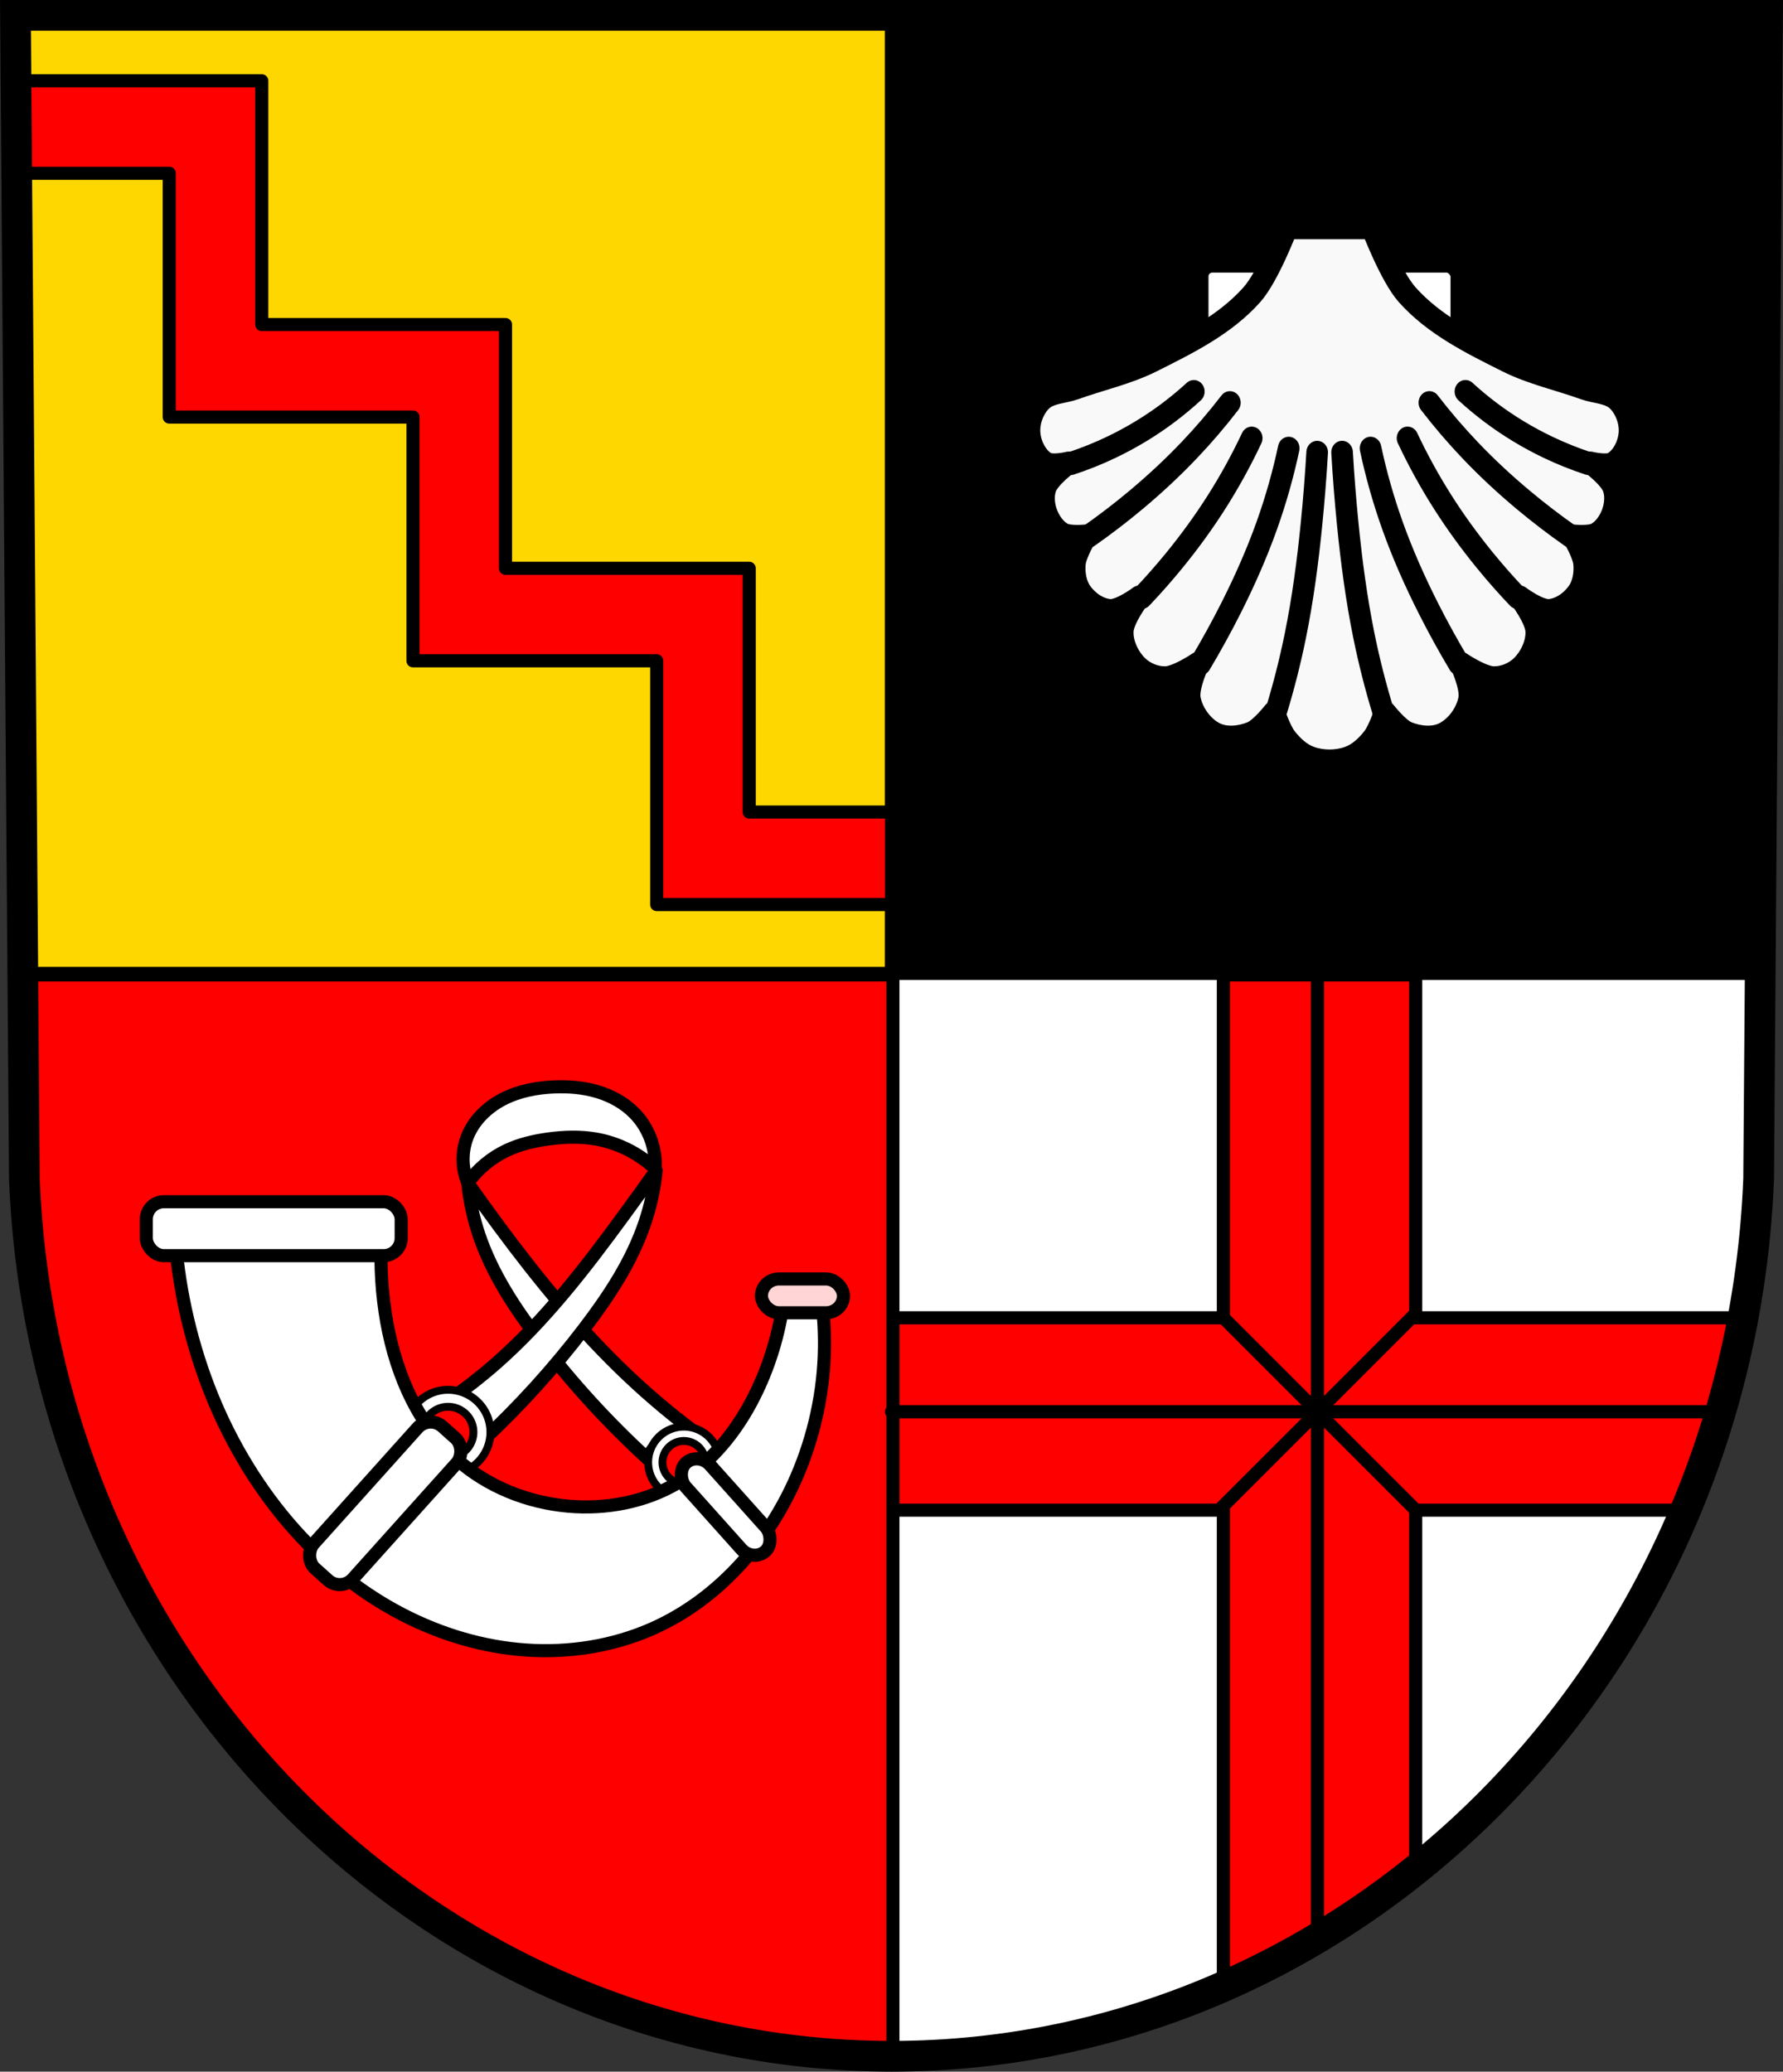
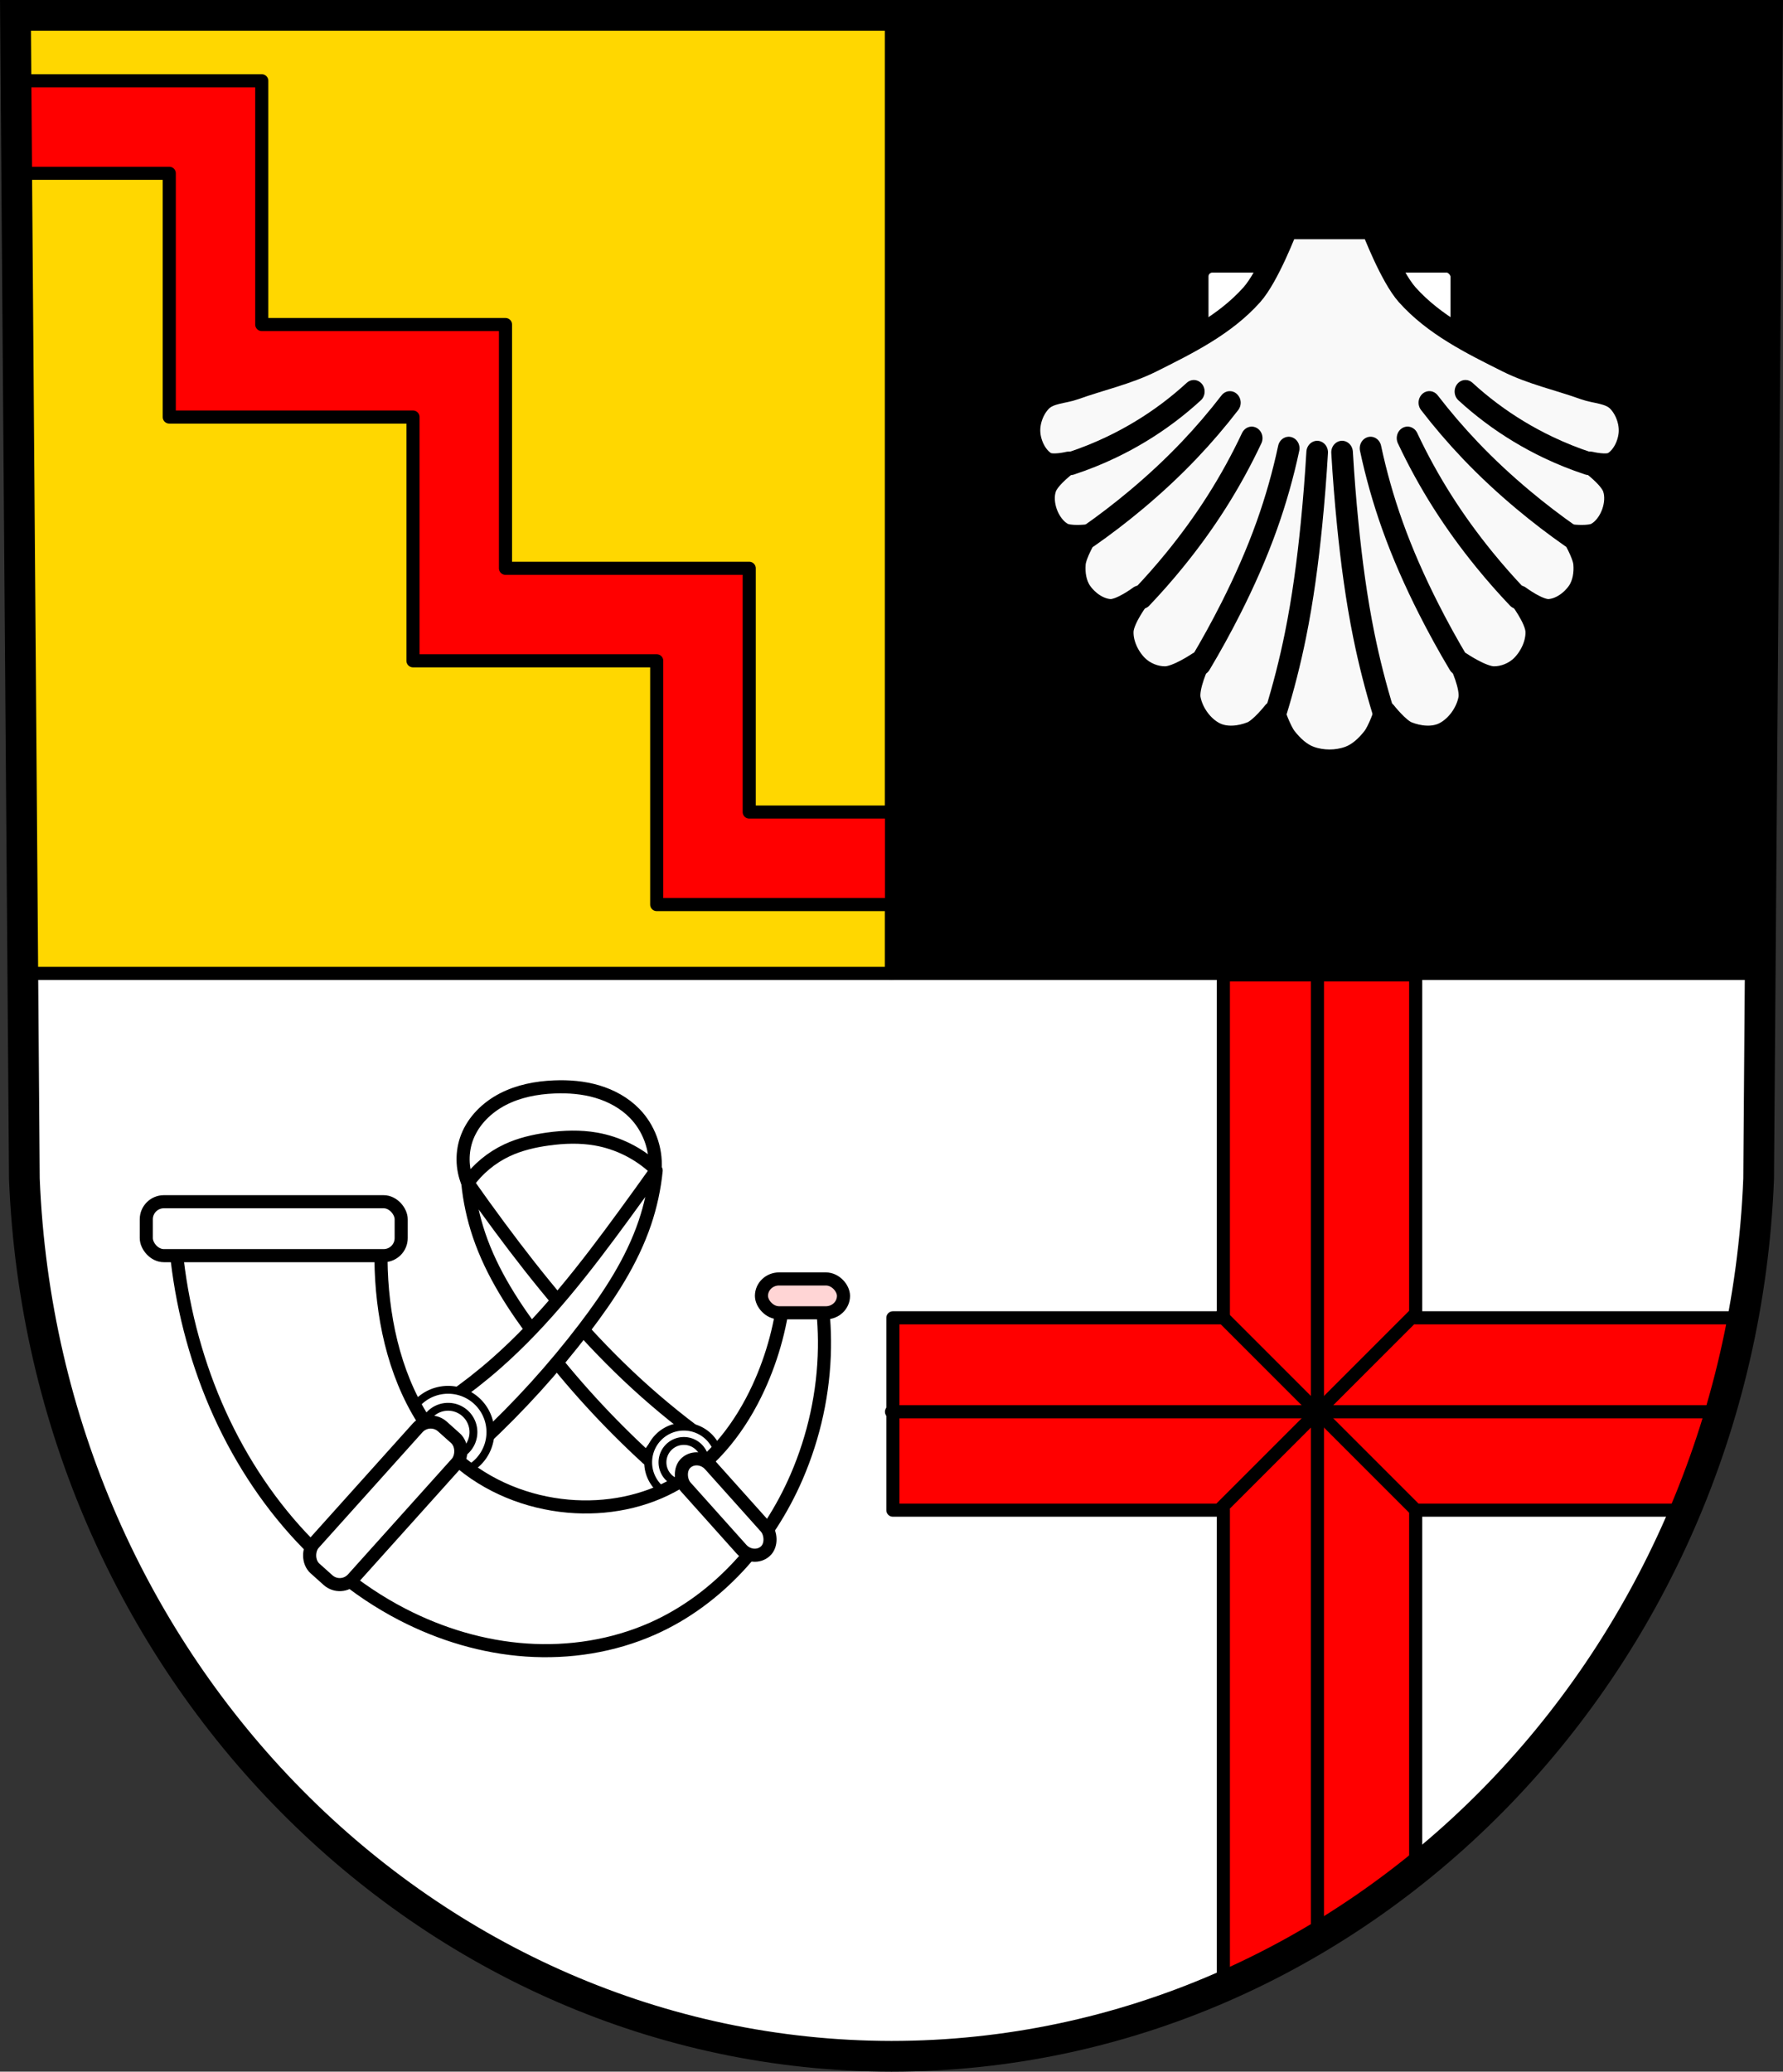
<svg xmlns="http://www.w3.org/2000/svg" xmlns:ns1="http://www.inkscape.org/namespaces/inkscape" xmlns:ns2="http://sodipodi.sourceforge.net/DTD/sodipodi-0.dtd" width="180.188mm" height="209.344mm" viewBox="0 0 180.188 209.344" version="1.1" id="svg5459" ns1:version="0.92.4 (5da689c313, 2019-01-14)" ns2:docname="DEU Beilstein (Mosel) COA.svg">
  <rect x="0" y="0" width="180.188" height="209.344" fill="#333333" stroke="none" />
  <defs id="defs5453">
    <ns1:path-effect effect="spiro" id="path-effect931" is_visible="true" />
    <ns1:path-effect effect="spiro" id="path-effect840" is_visible="true" />
    <ns1:path-effect effect="spiro" id="path-effect6679" is_visible="true" />
    <ns1:path-effect effect="spiro" id="path-effect6563" is_visible="true" />
    <ns1:path-effect effect="spiro" id="path-effect6563-6" is_visible="true" />
    <ns1:path-effect effect="spiro" id="path-effect6679-7" is_visible="true" />
    <ns1:path-effect effect="spiro" id="path-effect840-7" is_visible="true" />
    <ns1:path-effect effect="spiro" id="path-effect6679-6" is_visible="true" />
    <ns1:path-effect effect="spiro" id="path-effect6679-7-1" is_visible="true" />
    <ns1:path-effect effect="spiro" id="path-effect8131" is_visible="true" />
    <ns1:path-effect effect="spiro" id="path-effect8135" is_visible="true" />
    <ns1:path-effect effect="spiro" id="path-effect8139" is_visible="true" />
    <ns1:path-effect effect="spiro" id="path-effect8143" is_visible="true" />
    <ns1:path-effect effect="spiro" id="path-effect8147" is_visible="true" />
    <ns1:path-effect effect="spiro" id="path-effect8131-8" is_visible="true" />
    <ns1:path-effect effect="spiro" id="path-effect8135-0" is_visible="true" />
    <ns1:path-effect effect="spiro" id="path-effect8139-3" is_visible="true" />
    <ns1:path-effect effect="spiro" id="path-effect8143-1" is_visible="true" />
    <ns1:path-effect effect="spiro" id="path-effect8147-7" is_visible="true" />
  </defs>
  <ns2:namedview id="base" pagecolor="#ffffff" bordercolor="#666666" borderopacity="1.0" ns1:pageopacity="0.0" ns1:pageshadow="2" ns1:zoom="0.6926014" ns1:cx="340.51301" ns1:cy="395.60995" ns1:document-units="mm" ns1:current-layer="layer1" showgrid="false" ns1:window-width="1366" ns1:window-height="745" ns1:window-x="-8" ns1:window-y="-8" ns1:window-maximized="1" fit-margin-top="0" fit-margin-left="0" fit-margin-right="0" fit-margin-bottom="0" ns1:snap-midpoints="true" ns1:snap-smooth-nodes="true" ns1:snap-nodes="false" showguides="false" />
  <g ns1:label="Ebene 1" ns1:groupmode="layer" id="layer1" transform="translate(-0.386,-2.787)">
    <path style="fill:#ffffff;fill-rule:evenodd;stroke:none;stroke-width:3.104;stroke-opacity:1" ns1:connector-curvature="0" d="M 179.011,4.339 178.112,121.92 c -1.96,49.459 -40.678,88.631 -87.632,88.658 C 43.569,210.518 4.836,171.332 2.849,121.92 L 1.951,4.339 H 90.478 Z" id="path10563-0-6-7-1-2" ns2:nodetypes="ccccccc" />
    <path style="fill:#ff0000;fill-opacity:1;stroke:#000000;stroke-width:5;stroke-linecap:round;stroke-linejoin:round;stroke-miterlimit:4;stroke-dasharray:none;stroke-opacity:1;paint-order:markers fill stroke" d="M 466.533 371.771 L 466.533 502.52 L 340.506 502.52 L 340.506 575.865 L 466.533 575.865 L 466.533 759.039 C 492.831 747.592 517.454 732.676 539.879 714.824 L 539.879 575.865 L 644.172 575.865 C 644.181 575.844 644.19 575.822 644.199 575.801 C 644.771 574.427 645.333 573.047 645.889 571.664 C 646.031 571.309 646.169 570.951 646.311 570.596 C 647.251 568.232 648.168 565.856 649.061 563.467 C 649.303 562.817 649.544 562.166 649.783 561.514 C 650.514 559.523 651.225 557.522 651.922 555.514 C 652.235 554.611 652.547 553.709 652.854 552.803 C 653.26 551.602 653.663 550.401 654.057 549.193 C 654.124 548.986 654.188 548.776 654.256 548.568 C 654.71 547.166 655.16 545.76 655.598 544.35 C 655.971 543.148 656.336 541.942 656.697 540.734 C 657.073 539.479 657.44 538.219 657.803 536.957 C 658.24 535.435 658.668 533.908 659.086 532.377 C 659.413 531.179 659.733 529.977 660.049 528.773 C 660.416 527.373 660.776 525.97 661.127 524.562 C 661.5 523.064 661.866 521.563 662.221 520.057 C 662.444 519.108 662.669 518.16 662.885 517.209 C 663.318 515.303 663.735 513.39 664.139 511.473 C 664.351 510.462 664.557 509.448 664.762 508.434 C 665.146 506.526 665.52 504.616 665.875 502.697 C 665.886 502.638 665.897 502.579 665.908 502.52 L 539.879 502.52 L 539.879 371.771 L 466.533 371.771 z " transform="matrix(0.265,0,0,0.265,0.386,2.787)" id="rect6350" />
    <rect style="fill:#ffd700;fill-opacity:1;stroke:#000000;stroke-width:1.323;stroke-linecap:round;stroke-linejoin:round;stroke-miterlimit:4;stroke-dasharray:none;stroke-opacity:1;paint-order:markers fill stroke" id="rect6249-5" width="88.532" height="96.812" x="1.946" y="4.339" />
    <path style="fill:#ff0000;fill-opacity:1;stroke:#000000;stroke-width:5;stroke-linecap:round;stroke-linejoin:round;stroke-miterlimit:4;stroke-dasharray:none;stroke-opacity:1;paint-order:markers fill stroke" d="M 5.912 5.867 L 6.371 66.082 L 6.877 66.082 L 64.549 66.082 L 64.549 123.754 L 64.549 159.031 L 99.824 159.031 L 157.494 159.031 L 157.494 216.705 L 157.494 251.982 L 192.771 251.982 L 250.441 251.982 L 250.441 309.654 L 250.441 344.932 L 285.719 344.932 L 378.664 344.932 L 378.664 309.654 L 285.719 309.654 L 285.719 251.982 L 285.719 216.705 L 250.441 216.705 L 192.771 216.705 L 192.771 123.754 L 99.824 123.754 L 99.824 66.082 L 99.824 30.805 L 64.549 30.805 L 6.877 30.805 L 6.877 5.867 L 5.912 5.867 z " transform="matrix(0.265,0,0,0.265,0.386,2.787)" id="rect6440-5" />
-     <path style="fill:#ff0000;fill-opacity:1;stroke:#000000;stroke-width:5;stroke-linecap:round;stroke-linejoin:round;stroke-miterlimit:4;stroke-dasharray:none;stroke-opacity:1;paint-order:markers fill stroke" d="M 8.707 371.771 L 9.307 450.266 C 16.818 637.018 163.204 785.12 340.506 785.354 L 340.506 371.771 L 8.707 371.771 z " transform="matrix(0.265,0,0,0.265,0.386,2.787)" id="rect6266" />
    <path transform="matrix(-1,0,0,1,-76.753,2.159)" style="fill:#ffffff;stroke:#000000;stroke-width:1.323;stroke-linecap:round;stroke-linejoin:round;stroke-miterlimit:4;stroke-dasharray:none;stroke-opacity:1" d="m -148.048,145.859 c 0.95,-0.433 2.069,-0.482 3.053,-0.134 1.081,0.382 1.983,1.242 2.416,2.304 3.994,-3.655 7.66,-7.668 10.942,-11.974 2.487,-3.263 4.778,-6.745 6.09,-10.632 0.575,-1.704 0.957,-3.474 1.135,-5.264 -1.047,1.493 -2.114,2.973 -3.2,4.439 -3.955,5.339 -8.177,10.507 -13.006,15.071 -2.345,2.216 -4.828,4.285 -7.431,6.192 z" id="path6677-8-2" ns1:connector-curvature="0" ns1:path-effect="#path-effect6679-7-1" ns1:original-d="m -148.04768,145.85929 c 0,0 2.09926,-0.49187 3.05306,-0.13417 1.04197,0.39076 2.41642,2.30358 2.41642,2.30358 0,0 7.75509,-7.60606 10.9417,-11.97394 2.40717,-3.2995 4.62732,-6.81874 6.09019,-10.63202 0.64298,-1.67606 1.13547,-5.26441 1.13547,-5.26441 0,0 -2.0697,3.00706 -3.19994,4.43861 -4.11189,5.20808 -8.27364,10.41933 -13.00617,15.07065 -2.29942,2.25996 -7.43073,6.1917 -7.43073,6.1917 z" ns2:nodetypes="cacaacaac" />
    <path style="fill:#ffffff;stroke:#000000;stroke-width:5;stroke-linecap:round;stroke-linejoin:round;stroke-miterlimit:4;stroke-dasharray:none;stroke-opacity:1" d="M 250.23 446.34 C 246.235 451.957 242.202 457.549 238.135 463.115 C 223.308 483.408 207.875 503.504 188.979 520.074 C 183.421 524.948 177.579 529.498 171.496 533.697 C 173.516 533.821 175.504 534.379 177.236 535.418 C 179.428 536.732 181.157 538.762 182.252 541.07 C 183.347 543.379 183.822 545.957 183.783 548.512 C 183.777 548.893 183.757 549.275 183.725 549.656 C 197.978 536.382 211.114 521.911 222.92 506.42 C 232.319 494.087 240.978 480.928 245.938 466.236 C 248.112 459.794 249.556 453.106 250.23 446.34 z " transform="matrix(0.265,0,0,0.265,0.386,2.787)" id="path6677-85" />
    <path transform="translate(191.83,-1.6500004e-6)" style="fill:#ffffff;stroke:#000000;stroke-width:1.323;stroke-linecap:round;stroke-linejoin:round;stroke-miterlimit:4;stroke-dasharray:none;stroke-opacity:1" d="m -144.172,122.317 c 1.014,-1.411 2.394,-2.556 3.968,-3.294 1.297,-0.608 2.71,-0.938 4.129,-1.135 1.608,-0.223 3.252,-0.28 4.852,0 2.229,0.39 4.338,1.444 5.987,2.993 0.125,-2.036 -0.643,-4.111 -2.064,-5.574 -1.027,-1.058 -2.364,-1.789 -3.777,-2.209 -1.414,-0.42 -2.904,-0.537 -4.378,-0.475 -1.786,0.075 -3.585,0.421 -5.173,1.242 -1.588,0.821 -2.953,2.15 -3.601,3.816 -0.575,1.476 -0.553,3.175 0.058,4.636 z" id="path838-0" ns1:connector-curvature="0" ns1:path-effect="#path-effect840-7" ns1:original-d="m -144.17167,122.31711 c 0,0 2.44341,-2.49946 3.96762,-3.29424 1.26567,-0.65997 2.71436,-0.9445 4.12894,-1.13546 1.60263,-0.21635 3.2776,-0.37155 4.85151,0 2.17152,0.51263 5.98697,2.99348 5.98697,2.99348 0,0 -0.63792,-4.19902 -2.06447,-5.57407 -2.06034,-1.98597 -5.30803,-2.97661 -8.15466,-2.68382 -3.35812,0.3454 -7.10348,2.12444 -8.77401,5.05796 -0.76479,1.34301 0.0581,4.63615 0.0581,4.63615 z" ns2:nodetypes="caaacaaac" />
    <path style="fill:#ffffff;fill-opacity:1;stroke:#000000;stroke-width:0.794;stroke-linecap:round;stroke-linejoin:round;stroke-miterlimit:4;stroke-dasharray:none;stroke-opacity:1;paint-order:markers fill stroke" d="m 69.494,146.952 a 3.606,3.606 0 0 0 -3.605,3.606 3.606,3.606 0 0 0 3.605,3.605 3.606,3.606 0 0 0 3.606,-3.605 3.606,3.606 0 0 0 -3.606,-3.606 z m 0,1.446 a 2.159,2.159 0 0 1 2.16,2.159 2.159,2.159 0 0 1 -2.16,2.159 2.159,2.159 0 0 1 -2.159,-2.159 2.159,2.159 0 0 1 2.159,-2.159 z" id="path6644-4" ns1:connector-curvature="0" />
    <path style="fill:#ffffff;fill-opacity:1;stroke:#000000;stroke-width:0.794;stroke-linecap:round;stroke-linejoin:round;stroke-miterlimit:4;stroke-dasharray:none;stroke-opacity:1;paint-order:markers fill stroke" d="m 45.669,143.229 a 4.276,4.276 0 0 0 -4.276,4.277 4.276,4.276 0 0 0 4.276,4.276 4.276,4.276 0 0 0 4.277,-4.276 4.276,4.276 0 0 0 -4.277,-4.277 z m 0,1.716 a 2.561,2.561 0 0 1 2.562,2.561 2.561,2.561 0 0 1 -2.562,2.561 2.561,2.561 0 0 1 -2.561,-2.561 2.561,2.561 0 0 1 2.561,-2.561 z" id="path6644" ns1:connector-curvature="0" />
    <path style="fill:none;stroke:#000000;stroke-width:1.323;stroke-linecap:round;stroke-linejoin:miter;stroke-opacity:1;stroke-miterlimit:4;stroke-dasharray:none" d="m 123.823,135.745 19.406,19.406" id="path6432" ns1:connector-curvature="0" />
    <path style="fill:none;stroke:#000000;stroke-width:1.323;stroke-linecap:round;stroke-linejoin:miter;stroke-opacity:1;stroke-miterlimit:4;stroke-dasharray:none" d="m 123.823,155.151 19.406,-19.406" id="path6434" ns1:connector-curvature="0" />
    <path style="fill:none;stroke:#000000;stroke-width:1.323;stroke-linecap:round;stroke-linejoin:miter;stroke-opacity:1;stroke-miterlimit:4;stroke-dasharray:none" d="M 90.479,145.448 H 174.06" id="path6436" ns1:connector-curvature="0" />
    <path style="fill:none;stroke:#000000;stroke-width:1.323;stroke-linecap:round;stroke-linejoin:miter;stroke-opacity:1;stroke-miterlimit:4;stroke-dasharray:none" d="m 133.526,101.151 v 96.964" id="path6438" ns1:connector-curvature="0" />
    <rect style="fill:#000000;fill-opacity:1;stroke:#000000;stroke-width:1.323;stroke-linecap:round;stroke-linejoin:round;stroke-miterlimit:4;stroke-dasharray:none;stroke-opacity:1;paint-order:markers fill stroke" id="rect6249" width="88.532" height="96.812" x="90.478" y="4.339" />
    <path style="fill:none;fill-rule:evenodd;stroke:#000000;stroke-width:3.104;stroke-opacity:1" ns1:connector-curvature="0" d="M 179.011,4.339 178.112,121.92 c -1.96,49.459 -40.678,88.631 -87.632,88.658 C 43.569,210.518 4.836,171.332 2.849,121.92 L 1.951,4.339 H 90.478 Z" id="path10563-0-6-7-1" ns2:nodetypes="ccccccc" />
    <path transform="translate(191.83,-1.6500004e-6)" style="fill:#ffffff;stroke:#000000;stroke-width:1.323;stroke-linecap:round;stroke-linejoin:round;stroke-miterlimit:4;stroke-dasharray:none;stroke-opacity:1" d="m -173.855,126.12 c 0.227,5.397 1.279,10.758 3.109,15.84 3.609,10.024 10.518,19.096 19.985,23.982 3.876,2.001 8.14,3.282 12.492,3.582 4.352,0.3 8.788,-0.395 12.775,-2.165 6.593,-2.927 11.694,-8.712 14.555,-15.334 1.773,-4.105 2.748,-8.557 2.813,-13.027 0.029,-1.982 -0.12,-3.966 -0.444,-5.922 l -3.553,-0.148 c -0.301,3.475 -1.207,6.897 -2.665,10.067 -1.783,3.876 -4.475,7.442 -8.142,9.623 -3.306,1.966 -7.271,2.708 -11.103,2.369 -4.123,-0.365 -8.16,-1.984 -11.251,-4.737 -4.222,-3.762 -6.433,-9.357 -7.254,-14.952 -0.409,-2.79 -0.509,-5.626 -0.296,-8.438 z" id="path6561-8" ns1:connector-curvature="0" ns1:path-effect="#path-effect6563-6" ns1:original-d="m -173.85469,126.12026 c 0,0 0.79617,10.98167 3.10881,15.8401 4.47245,9.3958 10.68906,19.30611 19.98518,23.98222 7.53596,3.79072 17.42611,4.52879 25.26722,1.41795 6.55052,-2.59883 11.26339,-9.10236 14.55511,-15.33356 2.07508,-3.92811 2.50692,-8.59539 2.81273,-13.02737 0.13626,-1.9747 -0.44412,-5.92154 -0.44412,-5.92154 l -3.55292,-0.14804 c 0,0 -1.06022,6.98858 -2.66469,10.06661 -1.94216,3.72586 -4.53692,7.46457 -8.14211,9.6225 -3.24702,1.94354 -7.33541,2.72445 -11.10288,2.36861 -4.05116,-0.38263 -8.2981,-1.93739 -11.25092,-4.73723 -4.01978,-3.81152 -5.91891,-9.57561 -7.25388,-14.95187 -0.67825,-2.73151 -0.29608,-8.43819 -0.29608,-8.43819 z" ns2:nodetypes="caaaaaccaaaaacc" />
    <rect style="fill:#ffffff;fill-opacity:1;stroke:#000000;stroke-width:1.323;stroke-linecap:round;stroke-linejoin:round;stroke-miterlimit:4;stroke-dasharray:none;stroke-opacity:1;paint-order:markers fill stroke" id="rect6565-6" width="25.759" height="5.45" x="15.17" y="124.223" ry="1.776" rx="1.776" />
    <rect style="fill:#ffd5d5;fill-opacity:1;stroke:#000000;stroke-width:1.323;stroke-linecap:round;stroke-linejoin:round;stroke-miterlimit:4;stroke-dasharray:none;stroke-opacity:1;paint-order:markers fill stroke" id="rect6567-2" width="8.29" height="3.419" x="77.338" y="132.027" rx="1.776" ry="1.776" />
    <rect style="fill:#ffffff;fill-opacity:1;stroke:#000000;stroke-width:1.323;stroke-linecap:round;stroke-linejoin:round;stroke-miterlimit:4;stroke-dasharray:none;stroke-opacity:1;paint-order:markers fill stroke" id="rect6569-1" width="5.318" height="19.278" x="129.954" y="79.403" rx="1.776" ry="1.776" transform="matrix(0.745,0.667,-0.668,0.744,0,0)" />
    <rect style="fill:#ffffff;fill-opacity:1;stroke:#000000;stroke-width:1.323;stroke-linecap:round;stroke-linejoin:round;stroke-miterlimit:4;stroke-dasharray:none;stroke-opacity:1;paint-order:markers fill stroke" id="rect6569-0-4" width="3.309" height="12" x="46.864" y="158.651" rx="1.776" ry="1.776" transform="matrix(-0.744,0.668,0.667,0.745,0,0)" />
    <rect style="opacity:1;fill:#ffffff;fill-opacity:1;fill-rule:nonzero;stroke:#000000;stroke-width:2.258;stroke-linecap:round;stroke-linejoin:round;stroke-miterlimit:4;stroke-dasharray:none;stroke-dashoffset:0;stroke-opacity:1" id="rect8107" width="26.716" height="13.981" x="121.387" y="29.203" rx="1.52" ry="1.52" />
    <path style="fill:#f9f9f9;fill-opacity:1;fill-rule:evenodd;stroke:#000000;stroke-width:2.258;stroke-linecap:butt;stroke-linejoin:round;stroke-miterlimit:4;stroke-dasharray:none;stroke-opacity:1" d="m 130.409,25.832 c 0,0 -1.853,4.878 -3.515,6.741 -2.739,3.07 -6.52,4.926 -10.118,6.728 -2.479,1.241 -5.202,1.825 -7.797,2.759 -1.138,0.41 -2.545,0.36 -3.41,1.248 -0.783,0.805 -1.26,2.09 -1.173,3.246 0.087,1.152 0.699,2.42 1.64,2.996 0.677,0.414 2.344,0 2.344,0 0,0 -1.939,1.402 -2.344,2.497 -0.295,0.799 -0.202,1.772 0.085,2.574 0.303,0.846 0.875,1.672 1.629,2.089 0.714,0.395 2.407,0.205 2.407,0.205 0,0 -1.092,1.806 -1.182,2.836 -0.085,0.975 0.092,2.071 0.638,2.859 0.673,0.972 1.799,1.763 2.931,1.841 1.09,0.075 3.014,-1.373 3.014,-1.373 0,0 -1.709,2.199 -1.746,3.528 -0.036,1.266 0.607,2.59 1.47,3.46 0.744,0.75 1.841,1.194 2.866,1.182 1.21,-0.014 3.356,-1.475 3.356,-1.475 0,0 -1.143,2.419 -0.905,3.653 0.276,1.43 1.298,2.82 2.534,3.45 1.127,0.575 2.581,0.416 3.75,-0.056 0.921,-0.372 2.237,-2.055 2.237,-2.055 0,0 0.625,1.847 1.203,2.587 0.658,0.843 1.494,1.626 2.47,1.972 1.234,0.438 2.669,0.438 3.903,0 0.976,-0.347 1.812,-1.13 2.47,-1.972 0.578,-0.74 1.203,-2.587 1.203,-2.587 0,0 1.317,1.682 2.238,2.055 1.169,0.472 2.622,0.631 3.75,0.056 1.236,-0.63 2.258,-2.02 2.534,-3.45 0.238,-1.234 -0.905,-3.653 -0.905,-3.653 0,0 2.146,1.461 3.356,1.475 1.024,0.012 2.121,-0.432 2.866,-1.182 0.863,-0.87 1.506,-2.195 1.47,-3.46 -0.038,-1.329 -1.746,-3.528 -1.746,-3.528 0,0 1.923,1.448 3.014,1.373 1.132,-0.078 2.257,-0.868 2.931,-1.841 0.546,-0.788 0.723,-1.884 0.638,-2.859 -0.089,-1.03 -1.182,-2.836 -1.182,-2.836 0,0 1.693,0.19 2.407,-0.205 0.754,-0.417 1.326,-1.243 1.629,-2.089 0.287,-0.802 0.38,-1.775 0.085,-2.574 -0.405,-1.095 -2.343,-2.497 -2.343,-2.497 0,0 1.666,0.414 2.343,0 0.941,-0.576 1.554,-1.843 1.641,-2.996 0.087,-1.156 -0.39,-2.441 -1.173,-3.246 -0.865,-0.889 -2.271,-0.838 -3.409,-1.248 -2.595,-0.934 -5.319,-1.518 -7.797,-2.759 -3.598,-1.802 -7.379,-3.658 -10.118,-6.728 -1.662,-1.863 -3.515,-6.741 -3.515,-6.741 h -4.335 z" id="path8111" ns1:connector-curvature="0" ns2:nodetypes="csssssscssscssscssscssscaaaacssscssscssscssscssssssccc" />
    <path style="fill:none;fill-rule:evenodd;stroke:#000000;stroke-width:8.7;stroke-linecap:round;stroke-linejoin:miter;stroke-miterlimit:4;stroke-dasharray:none;stroke-opacity:1" d="m -480.966,601.748 c 5.558,-1.706 11.01,-3.753 16.316,-6.128 8.029,-3.592 15.725,-7.935 22.924,-12.99 3.566,-2.504 7.01,-5.183 10.316,-8.023" id="path8129" ns1:path-effect="#path-effect8131" ns1:original-d="m -480.96609,601.74827 c 0,0 11.0537,-3.66672 16.31647,-6.12764 7.95596,-3.72027 15.61741,-8.11614 22.92372,-12.99011 3.62385,-2.41744 10.31568,-8.02331 10.31568,-8.02331" ns1:connector-curvature="0" ns2:nodetypes="caac" transform="matrix(0.251,0,0,0.268,229.316,-111.641)" />
    <path style="fill:none;fill-rule:evenodd;stroke:#000000;stroke-width:8.7;stroke-linecap:round;stroke-linejoin:miter;stroke-miterlimit:4;stroke-dasharray:none;stroke-opacity:1" d="m -473.898,629.239 c 6.584,-4.31 12.986,-8.899 19.182,-13.751 7.465,-5.845 14.635,-12.073 21.395,-18.721 5.787,-5.691 11.274,-11.688 16.429,-17.957" id="path8133" ns1:path-effect="#path-effect8135" ns1:original-d="m -473.89774,629.2385 c 0,0 13.01726,-8.86287 19.18173,-13.75062 7.42562,-5.88771 14.62075,-12.09475 21.39549,-18.72105 5.79978,-5.6727 16.42868,-17.95693 16.42868,-17.95693" ns1:connector-curvature="0" ns2:nodetypes="caac" transform="matrix(0.251,0,0,0.268,229.316,-111.641)" />
    <path style="fill:none;fill-rule:evenodd;stroke:#000000;stroke-width:8.7;stroke-linecap:round;stroke-linejoin:miter;stroke-miterlimit:4;stroke-dasharray:none;stroke-opacity:1" d="m -452.417,652.246 c 4.638,-4.563 9.098,-9.306 13.366,-14.217 6.019,-6.926 11.658,-14.185 16.811,-21.778 5.228,-7.705 9.954,-15.751 14.136,-24.07" id="path8137" ns1:path-effect="#path-effect8139" ns1:original-d="m -452.41728,652.24631 c 0,0 9.14595,-9.26706 13.36582,-14.21676 5.94951,-6.97848 11.67667,-14.17905 16.81074,-21.77755 5.20927,-7.70979 14.13631,-24.06992 14.13631,-24.06992" ns1:connector-curvature="0" ns2:nodetypes="caac" transform="matrix(0.251,0,0,0.268,229.316,-111.641)" />
    <path style="fill:none;fill-rule:evenodd;stroke:#000000;stroke-width:8.7;stroke-linecap:round;stroke-linejoin:miter;stroke-miterlimit:4;stroke-dasharray:none;stroke-opacity:1" d="m -428.775,677.242 c 4.339,-6.807 8.431,-13.771 12.265,-20.874 5.471,-10.136 10.421,-20.564 14.518,-31.329 3.6,-9.459 6.539,-19.169 8.787,-29.037" id="path8141" ns1:path-effect="#path-effect8143" ns1:original-d="m -428.77469,677.24241 c 0,0 8.51974,-13.72537 12.26491,-20.87387 5.34147,-10.19539 10.42164,-20.57299 14.51837,-31.32911 3.59934,-9.45018 8.78743,-29.03673 8.78743,-29.03673" ns1:connector-curvature="0" ns2:nodetypes="caac" transform="matrix(0.251,0,0,0.268,229.316,-111.641)" />
    <path style="fill:none;fill-rule:evenodd;stroke:#000000;stroke-width:8.7;stroke-linecap:round;stroke-linejoin:miter;stroke-miterlimit:4;stroke-dasharray:none;stroke-opacity:1" d="m -398.484,695.881 c 3.158,-9.585 5.814,-19.335 7.954,-29.197 3.008,-13.86 4.993,-27.924 6.495,-42.027 0.961,-9.024 1.726,-18.069 2.292,-27.126" id="path8145" ns1:path-effect="#path-effect8147" ns1:original-d="m -398.48369,695.88108 c 0,0 5.85483,-19.33075 7.95415,-29.19686 2.95019,-13.86486 4.81471,-27.95154 6.49505,-42.02685 1.07568,-9.01039 2.29238,-27.12642 2.29238,-27.12642" ns1:connector-curvature="0" ns2:nodetypes="caac" transform="matrix(0.251,0,0,0.268,229.316,-111.641)" />
    <path style="fill:none;fill-rule:evenodd;stroke:#000000;stroke-width:8.7;stroke-linecap:round;stroke-linejoin:miter;stroke-miterlimit:4;stroke-dasharray:none;stroke-opacity:1" d="m -425.711,580.172 c 5.558,-1.706 11.01,-3.753 16.316,-6.128 8.029,-3.592 15.725,-7.935 22.924,-12.99 3.566,-2.504 7.01,-5.183 10.316,-8.023" id="path8129-7" ns1:path-effect="#path-effect8131-8" ns1:original-d="m -425.71074,580.17189 c 0,0 11.0537,-3.66672 16.31647,-6.12764 7.95596,-3.72027 15.61741,-8.11614 22.92372,-12.99011 3.62385,-2.41744 10.31568,-8.02331 10.31568,-8.02331" ns1:connector-curvature="0" ns2:nodetypes="caac" transform="matrix(-0.251,0,0,0.268,54.066,-105.861)" />
    <path style="fill:none;fill-rule:evenodd;stroke:#000000;stroke-width:8.7;stroke-linecap:round;stroke-linejoin:miter;stroke-miterlimit:4;stroke-dasharray:none;stroke-opacity:1" d="m -418.642,607.662 c 6.584,-4.31 12.986,-8.899 19.182,-13.751 7.465,-5.845 14.635,-12.073 21.395,-18.721 5.787,-5.691 11.274,-11.688 16.429,-17.957" id="path8133-3" ns1:path-effect="#path-effect8135-0" ns1:original-d="m -418.64239,607.66212 c 0,0 13.01726,-8.86287 19.18173,-13.75062 7.42562,-5.88771 14.62075,-12.09475 21.39549,-18.72105 5.79978,-5.6727 16.42868,-17.95693 16.42868,-17.95693" ns1:connector-curvature="0" ns2:nodetypes="caac" transform="matrix(-0.251,0,0,0.268,54.066,-105.861)" />
    <path style="fill:none;fill-rule:evenodd;stroke:#000000;stroke-width:8.7;stroke-linecap:round;stroke-linejoin:miter;stroke-miterlimit:4;stroke-dasharray:none;stroke-opacity:1" d="m -397.162,630.67 c 4.638,-4.563 9.098,-9.306 13.366,-14.217 6.019,-6.926 11.658,-14.185 16.811,-21.778 5.228,-7.705 9.954,-15.751 14.136,-24.07" id="path8137-8" ns1:path-effect="#path-effect8139-3" ns1:original-d="m -397.16193,630.66993 c 0,0 9.14595,-9.26706 13.36582,-14.21676 5.94951,-6.97848 11.67667,-14.17905 16.81074,-21.77755 5.20927,-7.70979 14.1363,-24.06992 14.1363,-24.06992" ns1:connector-curvature="0" ns2:nodetypes="caac" transform="matrix(-0.251,0,0,0.268,54.066,-105.861)" />
    <path style="fill:none;fill-rule:evenodd;stroke:#000000;stroke-width:8.7;stroke-linecap:round;stroke-linejoin:miter;stroke-miterlimit:4;stroke-dasharray:none;stroke-opacity:1" d="m -373.519,655.666 c 4.339,-6.807 8.431,-13.771 12.265,-20.874 5.471,-10.136 10.421,-20.564 14.518,-31.329 3.6,-9.459 6.539,-19.169 8.787,-29.037" id="path8141-2" ns1:path-effect="#path-effect8143-1" ns1:original-d="m -373.51934,655.66603 c 0,0 8.51974,-13.72537 12.26491,-20.87387 5.34147,-10.19539 10.42164,-20.57299 14.51837,-31.32911 3.59934,-9.45018 8.78743,-29.03673 8.78743,-29.03673" ns1:connector-curvature="0" ns2:nodetypes="caac" transform="matrix(-0.251,0,0,0.268,54.066,-105.861)" />
    <path style="fill:none;fill-rule:evenodd;stroke:#000000;stroke-width:8.7;stroke-linecap:round;stroke-linejoin:miter;stroke-miterlimit:4;stroke-dasharray:none;stroke-opacity:1" d="m -343.228,674.305 c 3.158,-9.585 5.814,-19.335 7.954,-29.197 3.008,-13.86 4.993,-27.924 6.495,-42.027 0.961,-9.024 1.726,-18.069 2.292,-27.126" id="path8145-3" ns1:path-effect="#path-effect8147-7" ns1:original-d="m -343.22834,674.3047 c 0,0 5.85483,-19.33075 7.95415,-29.19686 2.95019,-13.86486 4.81471,-27.95154 6.49505,-42.02685 1.07568,-9.01039 2.29237,-27.12642 2.29237,-27.12642" ns1:connector-curvature="0" ns2:nodetypes="caac" transform="matrix(-0.251,0,0,0.268,54.066,-105.861)" />
  </g>
</svg>